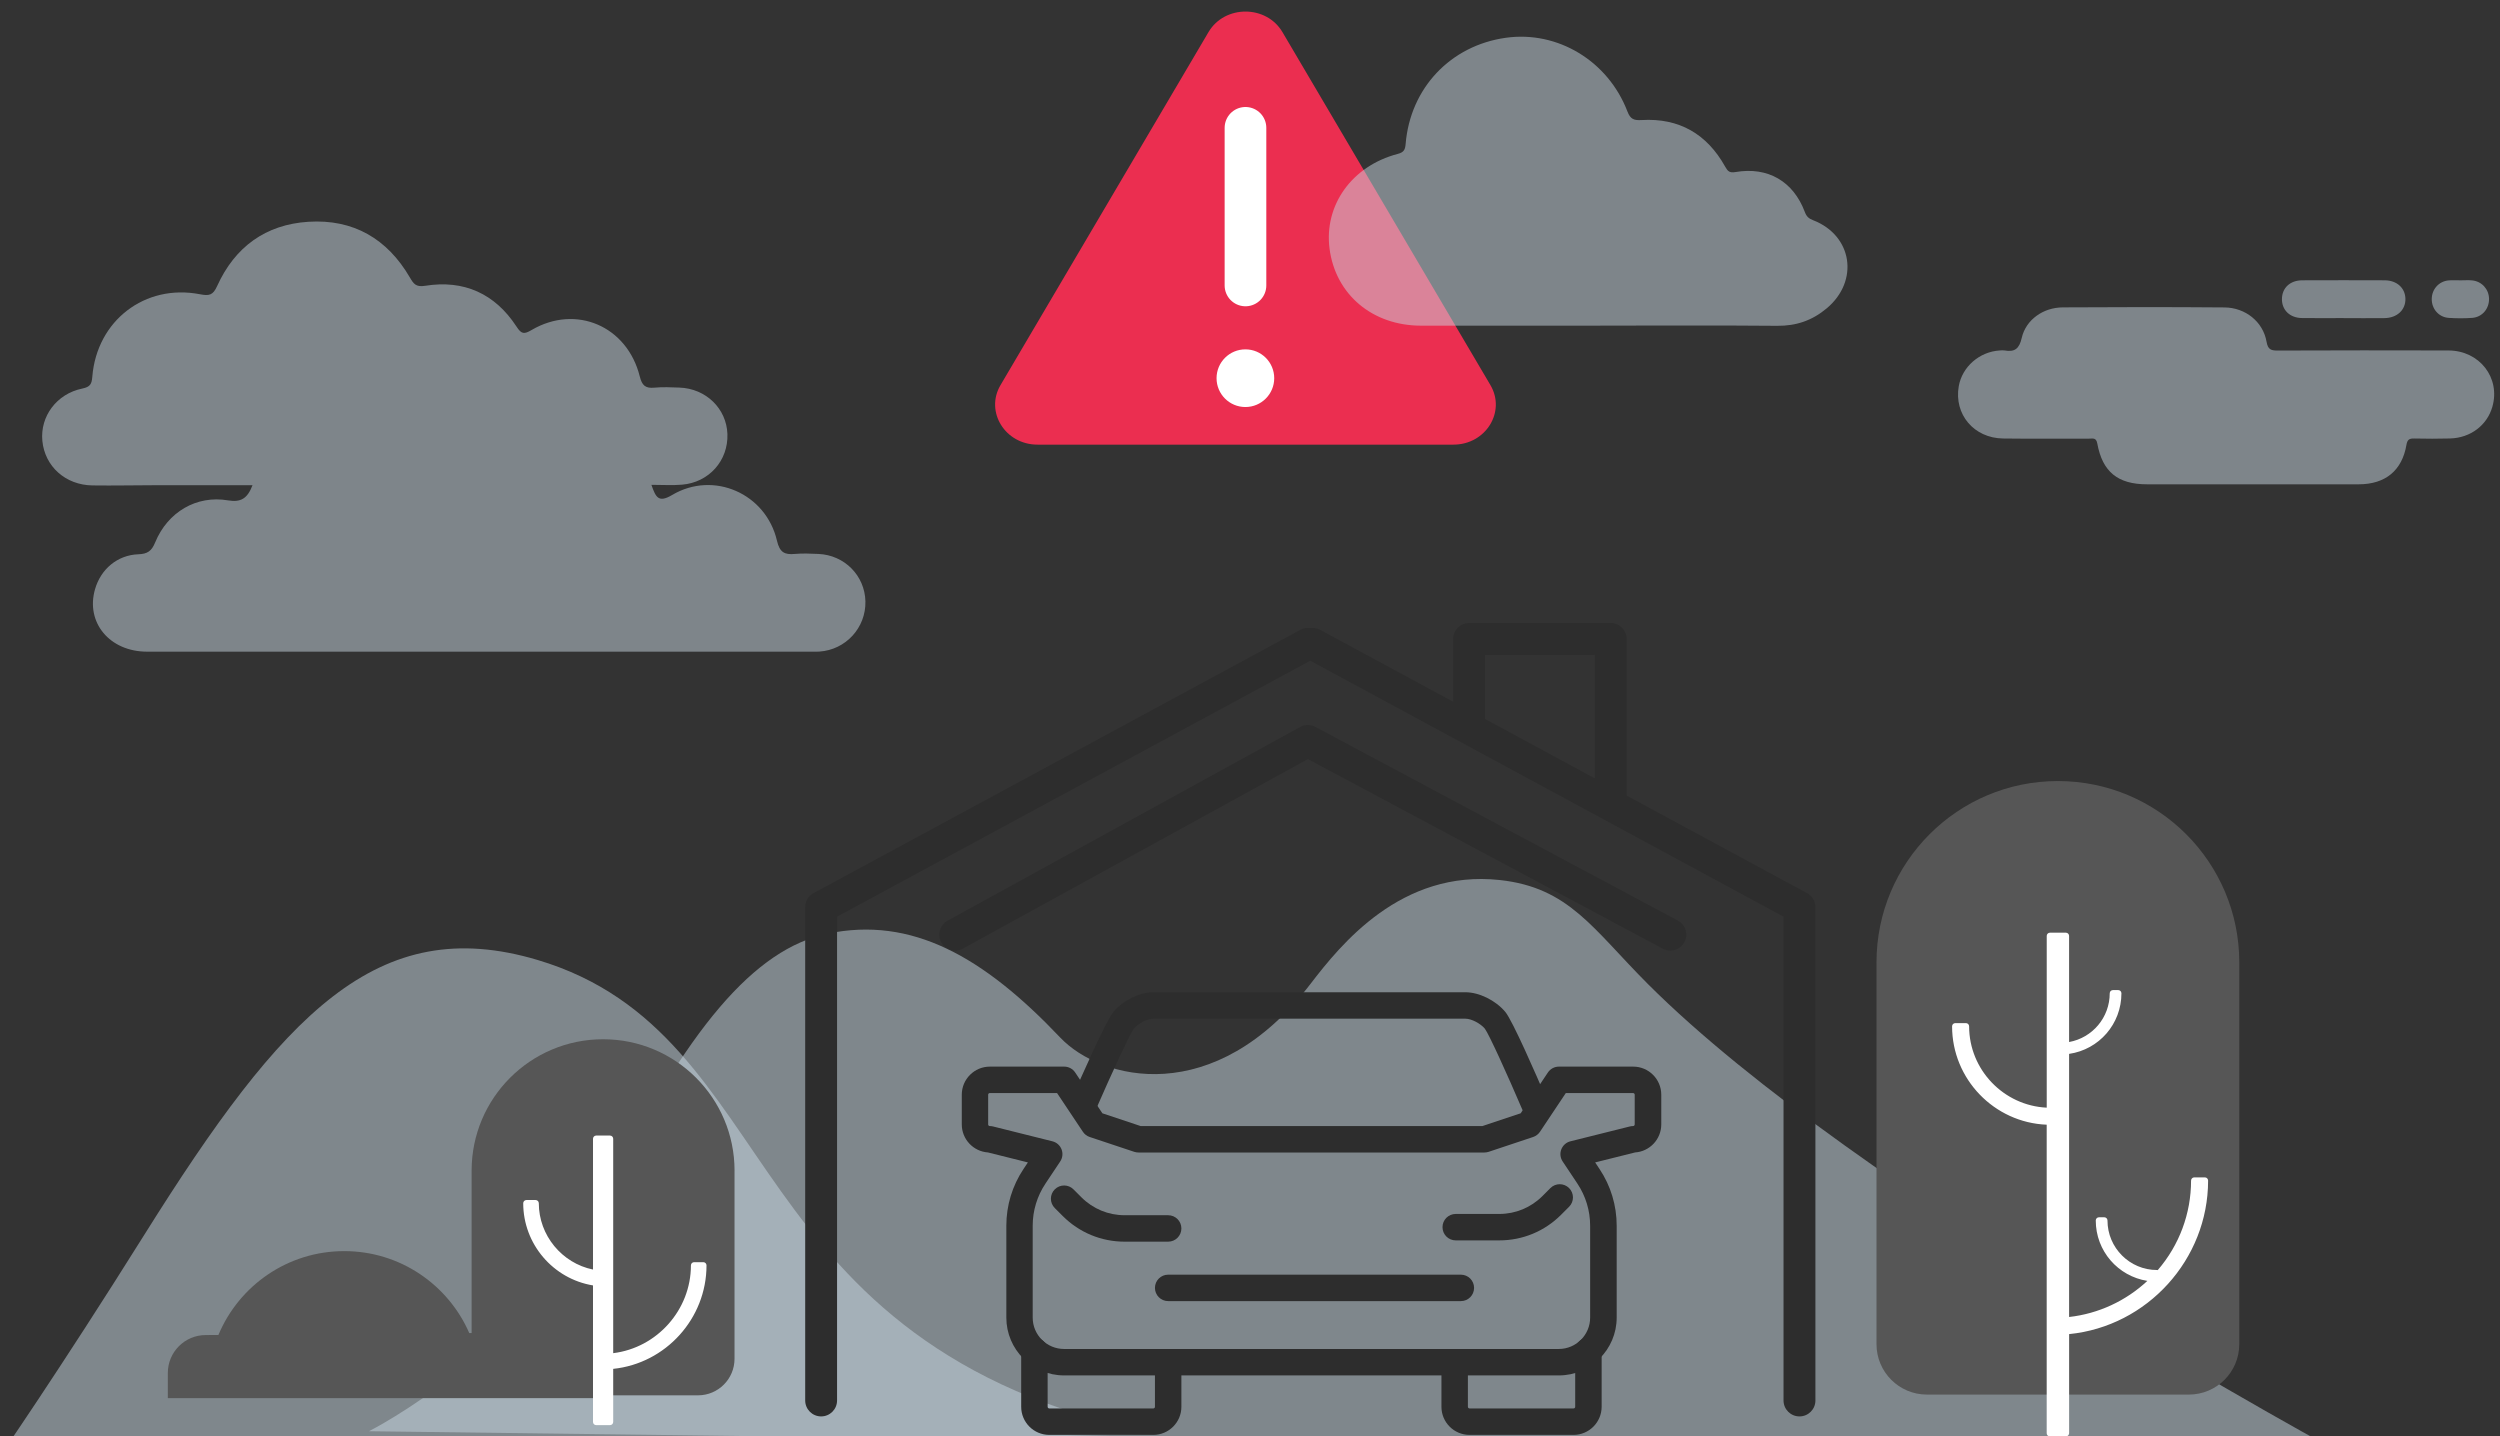
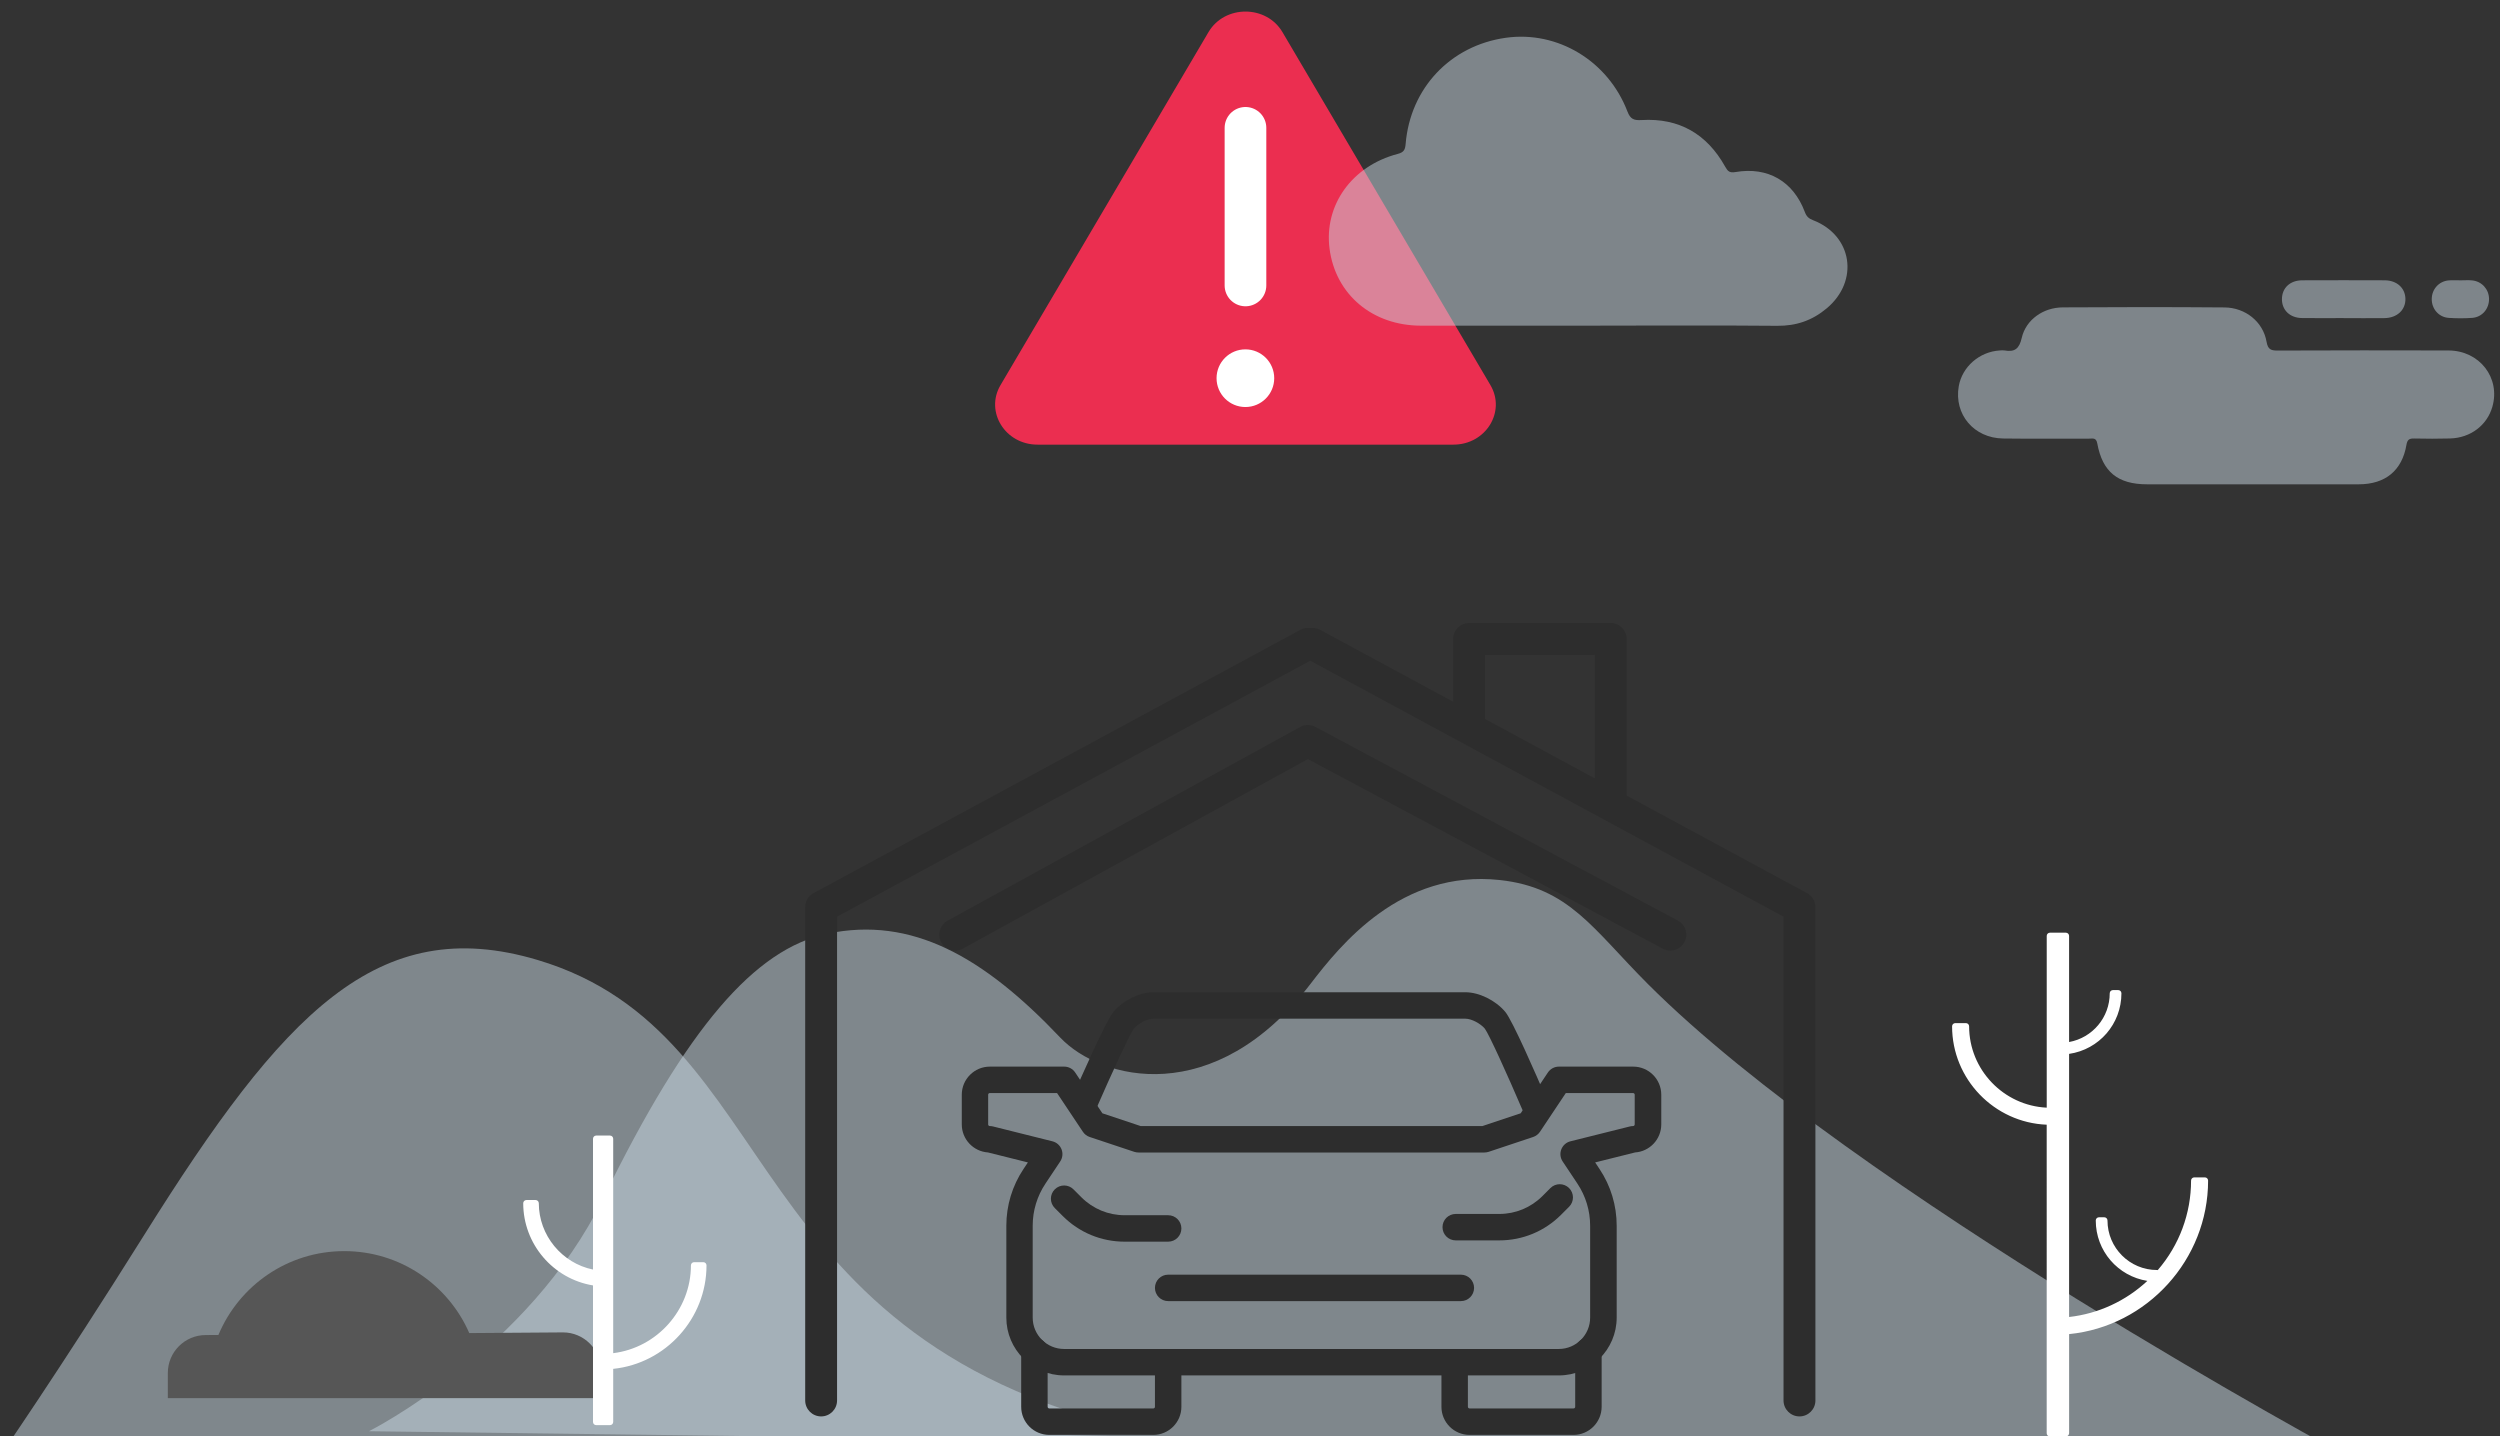
<svg xmlns="http://www.w3.org/2000/svg" version="1.1" id="Layer_1" x="0px" y="0px" viewBox="0 0 900 517" style="enable-background:new 0 0 900 517;" xml:space="preserve">
  <rect x="0" y="0" width="900" height="517" fill="#333333" stroke="none" />
  <style type="text/css">
	.st0{fill:#FFAA00;}
	.st1{fill:none;stroke:#FFFFFF;stroke-width:15.003;stroke-linecap:round;stroke-linejoin:round;stroke-miterlimit:10;}
	.st2{fill:#FFFFFF;}
	.st3{opacity:0.29;}
	.st4{fill:#C9D7E2;}
	.st5{opacity:0.5;}
	.st6{fill:#A8B3BA;}
	.st7{fill:#3B4752;}
	.st8{fill:#565656;}
	.st9{fill:#2D2D2D;}
	.st10{opacity:0.51;}
	.st11{fill:#EB2E50;}
</style>
  <g>
    <g>
      <path class="st11" d="M435.06,11.56l-74.87,127.07c-5.66,9.61,1.68,21.44,13.31,21.44h149.74c11.63,0,18.97-11.83,13.31-21.44    L461.68,11.56C455.87,1.7,440.87,1.7,435.06,11.56z" />
    </g>
    <line class="st1" x1="448.37" y1="46.02" x2="448.37" y2="102.76" />
    <circle class="st2" cx="448.34" cy="136.15" r="10.38" />
  </g>
  <g>
    <g class="st10">
      <path class="st4" d="M593.25,354.25c-19.87-19.89-28.37-34.72-53.33-37.44c-35.51-3.86-57.29,23.25-68.12,37.37    c-34.58,45.1-75.46,34.79-90.13,19.33c-27.57-29.06-53.45-43.81-83.84-37.37c-25.91,5.49-50.39,33.25-80.7,95.35    c-26.72,54.76-84.3,83.75-84.3,83.75l712.31,9.19C845.14,524.43,668.03,429.08,593.25,354.25z" />
    </g>
    <g class="st10">
      <path class="st4" d="M415.23,516.23C263.33,484.04,283.6,372.44,193.5,345.58c-57.62-17.17-91.66,19.32-141.42,98.74    c-31.5,50.28-53.25,81.57-53.25,81.57L415.23,516.23z" />
    </g>
    <g class="st5">
-       <path class="st4" d="M234.5,174.54c1.61,4.58,2.57,6.56,7.48,3.65c14.91-8.84,33.79-0.51,37.73,16.48    c0.97,4.17,2.71,5.1,6.43,4.75c2.8-0.26,5.65-0.12,8.48,0c9.41,0.4,16.72,7.81,16.93,17.08c0.21,9.48-7.07,17.43-16.58,18.07    c-0.94,0.06-1.88,0.03-2.83,0.03c-79.72,0-159.44,0.02-239.17,0c-13.51,0-22.21-10.5-18.76-22.48c2.08-7.22,8.03-12.3,15.6-12.58    c3.32-0.12,4.78-1.18,6.05-4.27c4.5-10.95,14.9-17.06,26.2-15.14c4.65,0.79,7.02-0.65,8.85-5.46c-11.74,0-23.09-0.01-34.44,0    c-7.73,0.01-15.45,0.19-23.18,0.08c-9.72-0.13-17.16-6.86-18.04-16.04c-0.84-8.78,5.11-16.93,14.37-18.83    c2.93-0.6,3.41-1.67,3.62-4.32c1.64-20.12,18.93-33.44,38.7-29.64c3.37,0.65,4.71,0.42,6.24-2.96    c6.35-14.04,17.45-22.15,32.85-23.12c16.13-1.02,28.38,6.08,36.51,20.03c1.34,2.29,2.17,3.55,5.47,3.02    c14.01-2.25,25.18,2.81,32.94,14.69c1.79,2.75,2.73,2.81,5.47,1.2c15.94-9.32,34.37-1.39,38.89,16.72c0.8,3.21,2,4.37,5.24,4.06    c2.99-0.28,6.03-0.14,9.04-0.03c9.56,0.34,16.96,7.55,17.28,16.73c0.33,9.55-6.62,17.41-16.34,18.22    C242.06,174.78,238.53,174.54,234.5,174.54z" />
-     </g>
+       </g>
    <g class="st5">
      <path class="st4" d="M576.13,117.23c-21.49,0-42.99-0.02-64.48,0.01c-17.5,0.03-30.86-11.16-33.01-27.7    c-2.04-15.67,8.05-29.82,24.55-34.13c2.2-0.58,2.66-1.49,2.84-3.59c1.66-20.13,16.17-35.43,36.07-38.22    c18.61-2.61,36.8,8.3,43.78,26.55c1.07,2.8,2.38,3.23,5.1,3.07c13.52-0.8,23.53,5.03,30.08,16.78c0.93,1.66,1.56,2.31,3.73,1.94    c11.64-2,20.82,3.35,24.95,14.38c0.6,1.61,1.38,2.35,2.98,2.96c14.21,5.5,16.62,21.86,4.95,31.68c-5.29,4.44-11.02,6.39-17.9,6.33    c-21.21-0.19-42.43-0.07-63.65-0.07C576.13,117.22,576.13,117.23,576.13,117.23z" />
    </g>
    <g class="st5">
      <g>
        <path class="st4" d="M810.75,174.35c-12.6,0-25.2,0-37.81,0c-10.5,0-16.06-4.46-17.92-14.72c-0.4-2.19-1.67-1.72-2.92-1.72     c-10.33-0.03-20.66,0.09-30.99-0.05c-10.53-0.15-17.71-8.72-15.96-18.8c1.22-7.01,7.43-12.44,14.74-12.89     c0.57-0.03,1.15-0.11,1.7-0.01c3.69,0.66,5.34-0.57,6.24-4.53c1.49-6.52,7.71-10.93,14.76-10.97     c19.41-0.13,38.83-0.14,58.24,0.02c7.55,0.06,13.9,5.22,15.12,12.33c0.51,2.95,1.71,3.2,4.16,3.19     c20.44-0.08,40.87-0.09,61.31-0.03c11.21,0.03,18.8,9.83,15.84,20.24c-1.9,6.69-7.87,11.23-15.23,11.44     c-4.31,0.12-8.63,0.11-12.94,0.01c-1.78-0.04-2.46,0.42-2.78,2.33c-1.57,9.21-7.6,14.13-17.08,14.16     C836.41,174.37,823.58,174.35,810.75,174.35z" />
      </g>
      <g>
        <path class="st4" d="M843.73,114.51c-4.99,0-9.99,0.05-14.98-0.01c-4.38-0.05-7.28-2.85-7.25-6.85c0.03-4,2.92-6.73,7.35-6.74     c9.88-0.04,19.75-0.04,29.63,0c4.39,0.02,7.4,2.77,7.47,6.67c0.07,4.01-3.02,6.89-7.57,6.94c-4.88,0.05-9.76,0.01-14.64,0.01     C843.73,114.52,843.73,114.51,843.73,114.51z" />
      </g>
      <g>
        <path class="st4" d="M885.86,100.92c1.36,0,2.72-0.11,4.07,0.02c3.48,0.33,6.03,3.11,6.12,6.55c0.1,3.6-2.42,6.67-6.03,6.94     c-2.81,0.21-5.66,0.2-8.47,0.01c-3.62-0.25-6.18-3.26-6.12-6.87c0.06-3.46,2.55-6.28,6.03-6.62     C882.91,100.81,884.39,100.93,885.86,100.92z" />
      </g>
    </g>
    <g>
      <path class="st8" d="M60.42,494.26c0-7.53,6.11-13.64,13.64-13.64l4.57-0.03c7.4-17.73,24.89-30.19,45.3-30.19    c20.15,0,37.45,12.15,45.01,29.51l33.73-0.25c7.53,0,13.64,6.11,13.64,13.64v10.02H60.42V494.26z" />
    </g>
    <g>
      <g>
-         <path class="st8" d="M264.44,421.46c0-26.14-21.19-47.33-47.33-47.33c-26.14,0-47.33,21.19-47.33,47.33v67.71     c0,7.27,5.89,13.15,13.15,13.15h68.35c7.27,0,13.15-5.89,13.15-13.15V421.46z" />
-       </g>
+         </g>
      <g>
        <path class="st2" d="M253.19,455.54h-3.32c0,17.28-13.35,31.48-30.27,32.88v-78.46h-4.97v48.45     c-12.31-1.82-21.8-12.43-21.8-25.25h-3.32c0,14.64,10.97,26.75,25.12,28.6v50.14h4.97v-20.14     C238.36,490.35,253.19,474.65,253.19,455.54z" />
        <path class="st2" d="M219.6,513.05h-4.97c-0.63,0-1.15-0.51-1.15-1.15v-49.15c-14.39-2.37-25.12-14.92-25.12-29.59     c0-0.63,0.51-1.15,1.15-1.15h3.31c0.63,0,1.15,0.51,1.15,1.15c0,11.54,8.3,21.58,19.51,23.88v-47.09c0-0.63,0.51-1.15,1.15-1.15     h4.97c0.63,0,1.15,0.51,1.15,1.15v77.19c15.79-1.94,27.98-15.58,27.98-31.61c0-0.63,0.51-1.15,1.15-1.15h3.31     c0.63,0,1.15,0.51,1.15,1.15c0,19.14-14.67,35.3-33.59,37.26v19.1C220.75,512.54,220.24,513.05,219.6,513.05z M215.78,510.75     h2.68v-19c0-0.6,0.46-1.1,1.06-1.15c17.86-1.34,31.92-16.13,32.51-33.92H251c-0.58,17.12-14.12,31.45-31.31,32.87     c-0.31,0.03-0.63-0.08-0.87-0.3c-0.24-0.22-0.37-0.52-0.37-0.84V411.1h-2.68v47.31c0,0.33-0.15,0.65-0.4,0.87     c-0.25,0.22-0.59,0.32-0.92,0.26c-12.61-1.87-22.21-12.61-22.76-25.23h-1.02c0.55,13.36,10.72,24.57,24.09,26.31     c0.57,0.08,1,0.56,1,1.14V510.75z" />
      </g>
    </g>
    <g>
      <g>
        <g>
          <g>
            <path class="st9" d="M561.18,495.15H383.09c-11.48,0-20.81-9.34-20.81-20.81v-33.08c0-7.31,2.14-14.38,6.2-20.45l1.56-2.34       l-14.37-3.59c-5.26-0.35-9.43-4.74-9.43-10.09v-10.7c0-5.57,4.53-10.11,10.11-10.11h26.76c1.59,0,3.08,0.8,3.96,2.12       l9.79,14.69l13.77,4.59h123.04l13.77-4.59l9.8-14.69c0.88-1.32,2.37-2.12,3.96-2.12h26.75c5.57,0,10.11,4.53,10.11,10.11v10.7       c0,5.35-4.17,9.74-9.43,10.09l-14.37,3.59l1.56,2.35c4.05,6.07,6.19,13.14,6.19,20.45v33.08       C581.99,485.82,572.66,495.15,561.18,495.15z M356.33,393.5c-0.33,0-0.59,0.26-0.59,0.59v10.7c0,0.33,0.26,0.59,0.59,0.59       c0.39,0,0.78,0.05,1.15,0.14l21.4,5.35c1.5,0.38,2.73,1.46,3.28,2.9c0.56,1.44,0.38,3.07-0.48,4.35l-5.31,7.97       c-3.01,4.51-4.6,9.75-4.6,15.17v33.08c0,6.23,5.07,11.29,11.3,11.29h178.09c6.23,0,11.29-5.07,11.29-11.29v-33.08       c0-5.42-1.59-10.66-4.59-15.17l-5.31-7.97c-0.86-1.29-1.04-2.91-0.48-4.35c0.56-1.44,1.78-2.53,3.28-2.9l21.4-5.35       c0.38-0.09,0.77-0.14,1.15-0.14c0.33,0,0.59-0.27,0.59-0.59v-10.7c0-0.33-0.26-0.59-0.59-0.59h-24.21l-9.29,13.93       c-0.59,0.88-1.45,1.54-2.45,1.88l-16.05,5.35c-0.49,0.16-0.99,0.24-1.51,0.24H409.84c-0.51,0-1.02-0.08-1.51-0.24l-16.05-5.35       c-1-0.33-1.87-0.99-2.45-1.88l-9.29-13.93H356.33z" />
          </g>
          <g>
            <path class="st9" d="M390.02,402.61c-0.63,0-1.28-0.13-1.9-0.4c-2.41-1.05-3.51-3.85-2.47-6.26       c3.69-8.49,12.57-28.57,15.19-31.69c3.5-4.15,9.4-7.05,14.34-7.05h112.36c4.94,0,10.84,2.9,14.34,7.04       c2.63,3.12,11.28,22.99,14.87,31.38c1.04,2.41-0.09,5.21-2.5,6.25c-2.41,1.04-5.21-0.08-6.25-2.5       c-5.43-12.69-11.95-27.03-13.45-29.05c-1.62-1.92-4.86-3.6-7.01-3.6H415.19c-2.15,0-5.39,1.68-7.07,3.67       c-1.45,1.96-8.14,16.48-13.74,29.34C393.61,401.54,391.86,402.61,390.02,402.61z" />
          </g>
          <g>
            <path class="st9" d="M420.54,447h-15.67c-8.41,0-16.33-3.28-22.28-9.23l-2.87-2.87c-1.86-1.86-1.86-4.87,0-6.73       c1.86-1.86,4.87-1.86,6.73,0l2.87,2.87c4.15,4.15,9.68,6.44,15.55,6.44h15.67c2.63,0,4.76,2.13,4.76,4.76       C425.3,444.87,423.17,447,420.54,447z" />
          </g>
          <g>
            <path class="st9" d="M539.73,446.54h-15.67c-2.63,0-4.76-2.13-4.76-4.76s2.13-4.76,4.76-4.76h15.67       c5.87,0,11.39-2.29,15.55-6.44l2.86-2.87c1.86-1.86,4.87-1.86,6.73,0c1.86,1.86,1.86,4.87,0,6.73l-2.87,2.87       C556.05,443.27,548.14,446.54,539.73,446.54z" />
          </g>
          <g>
            <path class="st9" d="M415.19,516.56h-37.45c-5.57,0-10.11-4.53-10.11-10.11v-20.17c0-2.63,2.13-4.76,4.76-4.76       s4.76,2.13,4.76,4.76v20.17c0,0.33,0.27,0.59,0.59,0.59h37.45c0.33,0,0.59-0.26,0.59-0.59V490.4c0-2.63,2.13-4.76,4.76-4.76       c2.63,0,4.76,2.13,4.76,4.76v16.05C425.3,512.02,420.77,516.56,415.19,516.56z" />
          </g>
          <g>
            <path class="st9" d="M525.92,468.4H420.54c-2.63,0-4.76-2.13-4.76-4.76s2.13-4.76,4.76-4.76h105.37c2.63,0,4.76,2.13,4.76,4.76       S528.55,468.4,525.92,468.4z" />
          </g>
        </g>
        <g>
          <path class="st9" d="M566.48,516.56h-37.45c-5.58,0-10.11-4.53-10.11-10.11V490.4c0-2.63,2.13-4.76,4.76-4.76      c2.63,0,4.76,2.13,4.76,4.76v16.05c0,0.33,0.27,0.59,0.59,0.59h37.45c0.33,0,0.59-0.26,0.59-0.59v-20.17      c0-2.63,2.13-4.76,4.76-4.76s4.76,2.13,4.76,4.76v20.17C576.58,512.02,572.05,516.56,566.48,516.56z" />
        </g>
      </g>
      <g>
        <path class="st9" d="M601.32,342.21c-0.91,0-1.84-0.22-2.7-0.68l-127.77-68.26L346.64,341.5c-2.78,1.53-6.27,0.51-7.79-2.27     c-1.52-2.78-0.51-6.27,2.27-7.79l126.94-69.73c1.7-0.94,3.76-0.94,5.47-0.03l130.51,69.73c2.79,1.49,3.85,4.97,2.36,7.76     C605.36,341.11,603.37,342.21,601.32,342.21z" />
      </g>
      <g>
        <path class="st9" d="M579.87,294.77c-3.17,0-5.74-2.57-5.74-5.74v-53.26h-39.52v24.66c0,3.17-2.57,5.74-5.74,5.74     s-5.74-2.57-5.74-5.74v-30.4c0-3.17,2.57-5.74,5.74-5.74h50.99c3.17,0,5.74,2.57,5.74,5.74v59     C585.61,292.21,583.04,294.77,579.87,294.77z" />
      </g>
      <g>
        <path class="st9" d="M295.61,509.91c-3.17,0-5.74-2.57-5.74-5.74v-177.6c0-2.11,1.15-4.04,3.01-5.05l175.21-94.76     c2.78-1.51,6.27-0.47,7.78,2.32c1.51,2.79,0.47,6.27-2.32,7.78L301.34,330v174.18C301.34,507.35,298.77,509.91,295.61,509.91z" />
      </g>
      <g>
        <path class="st9" d="M647.81,509.91c-3.17,0-5.74-2.57-5.74-5.74V330l-172.2-93.13c-2.79-1.51-3.82-4.99-2.32-7.78     c1.51-2.79,4.99-3.82,7.78-2.32l175.21,94.76c1.85,1,3.01,2.94,3.01,5.05v177.6C653.55,507.35,650.98,509.91,647.81,509.91z" />
      </g>
    </g>
    <g>
      <g>
-         <path class="st8" d="M675.54,346.48c0-36.06,29.23-65.3,65.3-65.3c36.06,0,65.3,29.24,65.3,65.3V483.9     c0,10.02-8.13,18.15-18.15,18.15h-94.3c-10.02,0-18.15-8.13-18.15-18.15L675.54,346.48z" />
-       </g>
+         </g>
      <g>
        <path class="st2" d="M703.9,369.48h3.83c0,16.72,13.54,30.33,30.23,30.47v-63.02h5.74v39.54c9.5-1.03,16.92-9.1,16.92-18.87h1.91     c0,10.83-8.28,19.76-18.84,20.8v97c12.46-1.07,23.64-6.68,31.88-15.16c-11.1-0.49-19.98-9.64-19.98-20.86h1.91     c0,10.47,8.52,18.99,18.99,18.99v0.9c8.31-9.02,13.4-21.05,13.4-34.25h3.83c0,28.53-22.07,51.98-50.03,54.22v36.74h-5.74V403.77     C719.16,403.64,703.9,388.31,703.9,369.48z" />
        <path class="st2" d="M743.71,517.12h-5.75c-0.63,0-1.15-0.51-1.15-1.15V404.89c-18.88-0.74-34.06-16.4-34.06-35.42     c0-0.63,0.51-1.15,1.15-1.15h3.83c0.63,0,1.15,0.51,1.15,1.15c0,15.65,12.43,28.55,27.94,29.29v-61.84     c0-0.63,0.51-1.15,1.15-1.15h5.75c0.63,0,1.15,0.51,1.15,1.15v38.21c8.43-1.53,14.63-8.86,14.63-17.55     c0-0.63,0.51-1.15,1.15-1.15h1.91c0.63,0,1.15,0.51,1.15,1.15c0,11.04-8.03,20.24-18.84,21.82v94.72     c10.53-1.18,20.41-5.75,28.18-13c-10.6-1.67-18.58-10.78-18.58-21.75c0-0.63,0.51-1.15,1.15-1.15h1.92     c0.63,0,1.15,0.51,1.15,1.15c0,9.84,8,17.84,17.84,17.84c0.09,0,0.18,0.01,0.26,0.03c7.75-8.98,11.99-20.36,11.99-32.23     c0-0.63,0.51-1.15,1.15-1.15h3.83c0.63,0,1.15,0.51,1.15,1.15c0,28.4-21.89,52.47-50.03,55.27v35.69     C744.85,516.6,744.34,517.12,743.71,517.12z M739.11,514.82h3.45v-35.59c0-0.6,0.46-1.1,1.06-1.14     c27.08-2.17,48.38-24.87,48.96-51.93h-1.53c-0.28,12.58-5.12,24.57-13.7,33.88c-0.17,0.19-0.39,0.3-0.63,0.35     c-0.03,0.24-0.14,0.46-0.31,0.64c-8.68,8.94-20.26,14.44-32.6,15.51c-0.31,0.02-0.64-0.08-0.87-0.3     c-0.24-0.22-0.37-0.52-0.37-0.84v-97c0-0.4,0.21-0.76,0.52-0.96c-0.05-0.03-0.1-0.07-0.14-0.11c-0.24-0.22-0.38-0.53-0.38-0.85     v-38.39h-3.45v61.87c0,0.31-0.12,0.6-0.34,0.82c-0.22,0.21-0.49,0.42-0.82,0.33c-16.91-0.14-30.74-13.7-31.35-30.47h-1.53     c0.61,17.62,15.13,31.87,32.9,32c0.63,0,1.14,0.52,1.14,1.15V514.82z" />
      </g>
    </g>
  </g>
</svg>